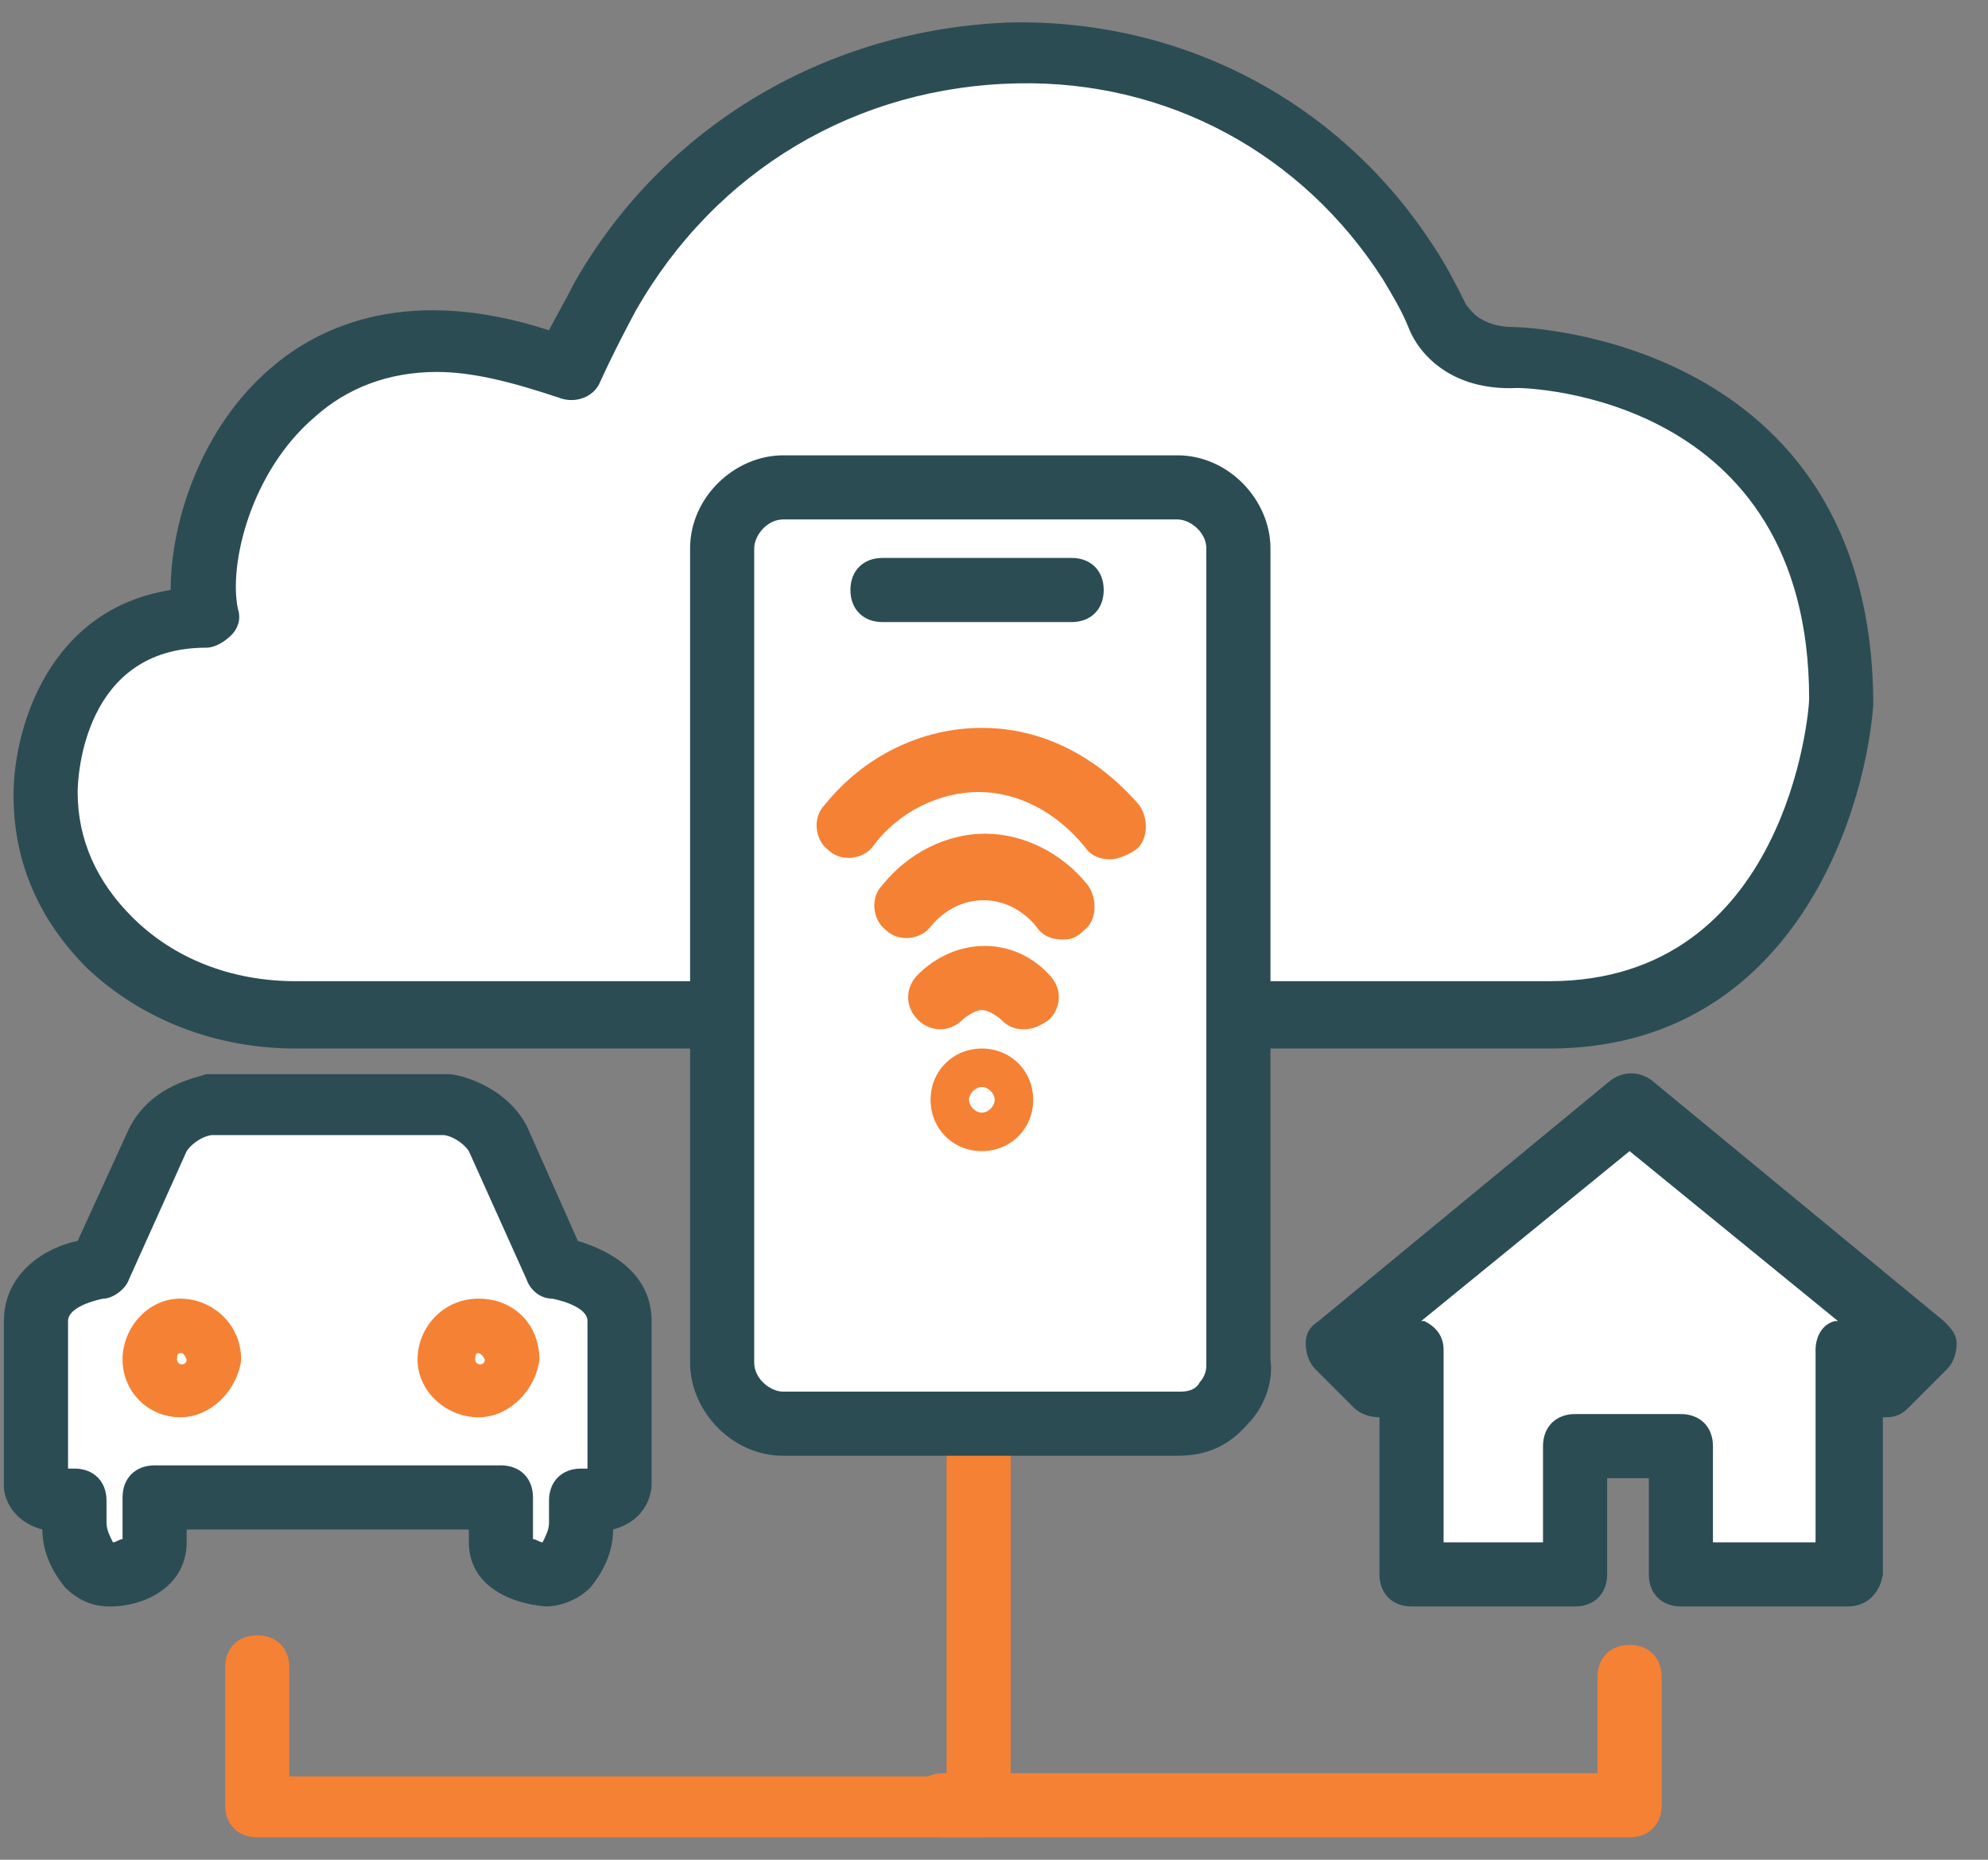
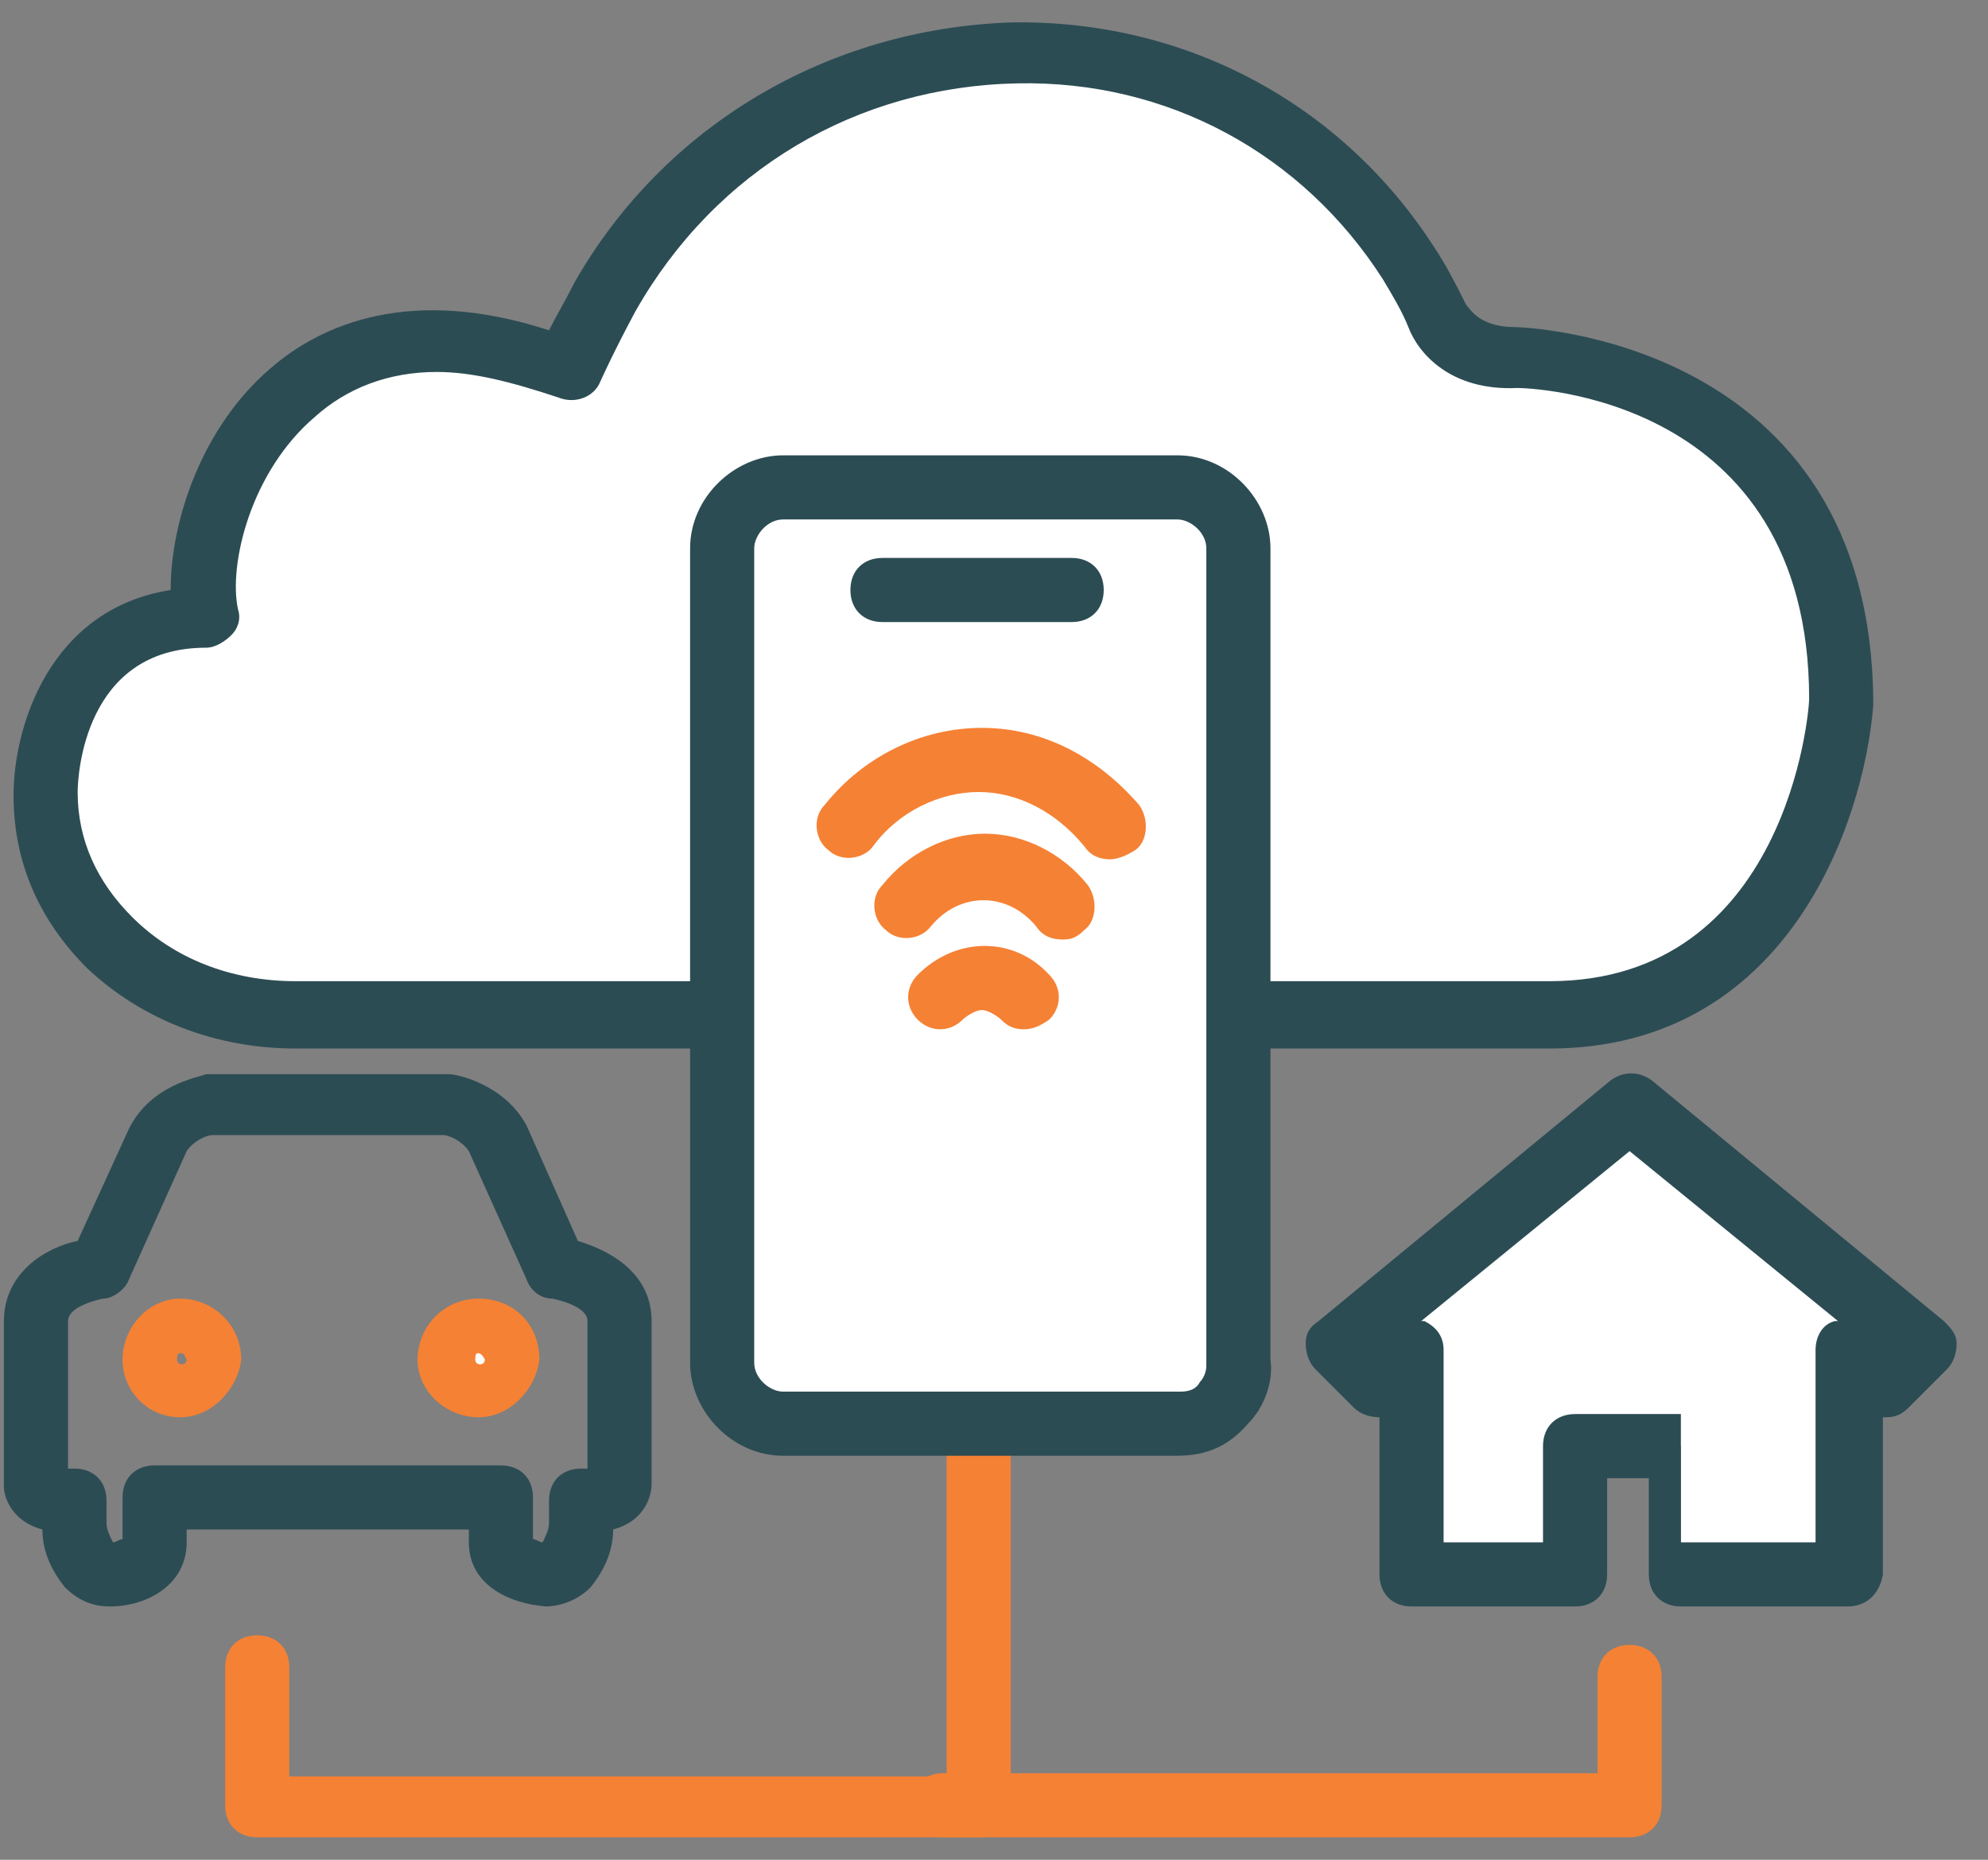
<svg xmlns="http://www.w3.org/2000/svg" width="62" height="58" viewBox="0 0 62 58" fill="none">
  <rect x="0" y="0" width="62" height="58" fill="#808080" stroke="none" />
  <path d="M30.522 57.3H8.022C7.422 57.3 7.022 56.9 7.022 56.3V52C7.022 51.4 7.422 51 8.022 51C8.622 51 9.022 51.4 9.022 52V55.4H29.522V45.5C29.522 44.9 29.922 44.5 30.522 44.5C31.122 44.5 31.522 44.9 31.522 45.5V56.4C31.522 56.9 31.122 57.3 30.522 57.3Z" fill="#F58134" />
  <path d="M50.822 57.3H29.422C28.822 57.3 28.422 56.9 28.422 56.3C28.422 55.7 28.822 55.3 29.422 55.3H49.822V52.3C49.822 51.7 50.222 51.3 50.822 51.3C51.422 51.3 51.822 51.7 51.822 52.3V56.3C51.822 56.9 51.422 57.3 50.822 57.3Z" fill="#F58134" />
  <path d="M15.422 31.7H9.222C7.122 31.7 4.922 30.9 3.422 29.4C2.322 28.3 1.422 26.8 1.422 24.7C1.422 24.7 1.522 19.2 6.422 19.2C5.622 15.9 8.922 7.9 17.622 11.5C17.622 11.5 18.022 10.6 18.822 9.2C24.222 -0.3 38.022 -1.1 43.922 8.2C44.222 8.7 44.522 9.3 44.822 9.9C44.822 9.9 45.422 11.3 47.322 11.2C47.322 11.2 57.422 11.3 57.422 22C57.422 22 56.722 31.7 48.322 31.7H15.422Z" fill="white" />
  <path d="M48.322 32.7H9.222C6.722 32.7 4.422 31.8 2.722 30.2C1.222 28.7 0.422 26.9 0.422 24.8C0.422 22.7 1.522 19 5.322 18.4C5.322 16.2 6.322 13.3 8.422 11.5C10.022 10.1 12.822 8.9 17.122 10.3C17.322 9.9 17.622 9.4 17.922 8.8C20.722 3.9 25.822 0.9 31.522 0.7C36.922 0.6 41.822 3.2 44.722 7.7C45.122 8.3 45.422 8.9 45.722 9.5C45.822 9.6 46.122 10.2 47.222 10.2C47.422 10.2 58.422 10.5 58.422 22C58.122 25.7 55.722 32.7 48.322 32.7ZM13.622 11.6C12.122 11.6 10.822 12.1 9.822 13C7.822 14.7 7.122 17.6 7.422 19C7.522 19.3 7.422 19.6 7.222 19.8C7.022 20 6.722 20.2 6.422 20.2C2.622 20.2 2.422 24.2 2.422 24.7C2.422 26.2 3.022 27.5 4.122 28.6C5.422 29.9 7.222 30.6 9.222 30.6H48.322C55.722 30.6 56.422 22.2 56.422 21.8C56.422 12.3 47.622 12.1 47.322 12.1C45.222 12.2 44.222 11 43.922 10.2C43.722 9.7 43.422 9.2 43.122 8.7C40.622 4.8 36.422 2.5 31.722 2.6C26.722 2.7 22.322 5.3 19.822 9.7C19.122 11 18.722 11.9 18.722 11.9C18.522 12.4 17.922 12.6 17.422 12.4C15.922 11.9 14.722 11.6 13.622 11.6Z" fill="#2C4C54" />
-   <path d="M10.222 46.7H15.622V48.1C15.622 49.1 17.022 49.1 17.022 49.1C17.222 49.1 17.422 49 17.622 48.8C17.922 48.5 18.122 48 18.122 47.5V46.8C19.322 46.8 19.322 46.3 19.322 46.3V41.2C19.322 39.7 17.322 39.5 17.322 39.5L15.522 35.5C15.022 34.6 13.922 34.4 13.922 34.4H10.222H6.522C6.522 34.4 5.322 34.6 4.922 35.5L3.122 39.5C3.122 39.5 1.122 39.7 1.122 41.2V46.3C1.122 46.3 1.122 46.8 2.322 46.8V47.5C2.322 48 2.522 48.4 2.822 48.8C3.022 49 3.222 49.1 3.422 49.1C3.422 49.1 4.822 49 4.822 48.1V46.7H10.222Z" fill="white" />
  <path d="M17.022 50.1C15.822 50 14.622 49.4 14.622 48.1V47.7H5.822V48.1C5.822 49.4 4.622 50.1 3.422 50.1C3.022 50.1 2.522 50 2.022 49.5C1.622 49 1.322 48.4 1.322 47.7C0.222 47.4 0.122 46.5 0.122 46.4V41.2C0.122 39.7 1.422 38.9 2.422 38.7L4.022 35.2C4.722 33.8 6.222 33.6 6.422 33.5H6.522H13.922H14.022C14.222 33.5 15.722 33.8 16.422 35.1L18.022 38.7C19.022 39 20.322 39.7 20.322 41.2V46.3C20.322 46.5 20.222 47.4 19.122 47.7C19.122 48.4 18.822 49 18.422 49.5C17.922 50 17.322 50.1 17.022 50.1ZM2.122 45.8C2.222 45.8 2.222 45.8 2.322 45.8C2.922 45.8 3.322 46.2 3.322 46.8V47.5C3.322 47.7 3.422 47.9 3.522 48.1C3.622 48.1 3.722 48 3.822 48V46.7C3.822 46.1 4.222 45.7 4.822 45.7H15.622C16.222 45.7 16.622 46.1 16.622 46.7V48C16.722 48 16.822 48.1 16.922 48.1C17.022 47.9 17.122 47.7 17.122 47.5V46.8C17.122 46.2 17.522 45.8 18.122 45.8C18.222 45.8 18.322 45.8 18.322 45.8V41.2C18.322 40.7 17.222 40.5 17.222 40.5C16.822 40.5 16.522 40.2 16.422 39.9L14.622 35.9C14.422 35.6 14.022 35.4 13.822 35.4H6.622C6.422 35.4 6.022 35.6 5.822 35.9L4.022 39.9C3.922 40.2 3.522 40.5 3.222 40.5C3.222 40.5 2.122 40.7 2.122 41.2V45.8Z" fill="#2C4C54" />
-   <path d="M5.622 43.2C6.119 43.2 6.522 42.797 6.522 42.3C6.522 41.803 6.119 41.4 5.622 41.4C5.125 41.4 4.722 41.803 4.722 42.3C4.722 42.797 5.125 43.2 5.622 43.2Z" fill="white" />
  <path d="M5.622 44.2C4.622 44.2 3.822 43.4 3.822 42.4C3.822 41.4 4.622 40.5 5.622 40.5C6.622 40.5 7.522 41.3 7.522 42.4C7.422 43.3 6.622 44.2 5.622 44.2ZM5.622 42.2C5.522 42.2 5.522 42.3 5.522 42.4C5.522 42.6 5.822 42.6 5.822 42.4C5.722 42.2 5.722 42.2 5.622 42.2Z" fill="#F58134" />
  <path d="M14.922 43.2C15.419 43.2 15.822 42.797 15.822 42.3C15.822 41.803 15.419 41.4 14.922 41.4C14.425 41.4 14.022 41.803 14.022 42.3C14.022 42.797 14.425 43.2 14.922 43.2Z" fill="white" />
  <path d="M14.922 44.2C13.922 44.2 13.022 43.4 13.022 42.4C13.022 41.4 13.822 40.5 14.922 40.5C16.022 40.5 16.822 41.3 16.822 42.4C16.722 43.3 15.922 44.2 14.922 44.2ZM14.922 42.2C14.822 42.2 14.822 42.3 14.822 42.4C14.822 42.6 15.122 42.6 15.122 42.4C15.022 42.2 14.922 42.2 14.922 42.2Z" fill="#F58134" />
  <path d="M50.822 34.5L59.922 42L58.722 43.2L57.622 42.1V49.1H52.422V45.1H50.822H49.222V49.1H44.022V42.1L42.922 43.2L41.722 42L50.822 34.5Z" fill="white" />
-   <path d="M57.622 50.1H52.422C51.822 50.1 51.422 49.7 51.422 49.1V46.1H50.122V49.1C50.122 49.7 49.722 50.1 49.122 50.1H44.022C43.422 50.1 43.022 49.7 43.022 49.1V44.2C42.722 44.2 42.422 44.1 42.222 43.9L41.022 42.7C40.822 42.5 40.722 42.2 40.722 41.9C40.722 41.6 40.822 41.4 41.122 41.2L50.222 33.7C50.622 33.4 51.122 33.4 51.522 33.7L60.622 41.2C60.822 41.4 61.022 41.6 61.022 41.9C61.022 42.2 60.922 42.5 60.722 42.7L59.522 43.9C59.322 44.1 59.122 44.2 58.822 44.2H58.722V49.1C58.622 49.7 58.222 50.1 57.622 50.1ZM53.422 48.1H56.622V42.1C56.622 41.7 56.822 41.3 57.222 41.2C57.222 41.2 57.222 41.2 57.322 41.2L50.822 35.9L44.322 41.2C44.322 41.2 44.322 41.2 44.422 41.2C44.822 41.4 45.022 41.7 45.022 42.1V48.1H48.122V45.1C48.122 44.5 48.522 44.1 49.122 44.1H52.422C53.022 44.1 53.422 44.5 53.422 45.1V48.1Z" fill="#2C4C54" />
+   <path d="M57.622 50.1H52.422C51.822 50.1 51.422 49.7 51.422 49.1V46.1H50.122V49.1C50.122 49.7 49.722 50.1 49.122 50.1H44.022C43.422 50.1 43.022 49.7 43.022 49.1V44.2C42.722 44.2 42.422 44.1 42.222 43.9L41.022 42.7C40.822 42.5 40.722 42.2 40.722 41.9C40.722 41.6 40.822 41.4 41.122 41.2L50.222 33.7C50.622 33.4 51.122 33.4 51.522 33.7L60.622 41.2C60.822 41.4 61.022 41.6 61.022 41.9C61.022 42.2 60.922 42.5 60.722 42.7L59.522 43.9C59.322 44.1 59.122 44.2 58.822 44.2H58.722V49.1C58.622 49.7 58.222 50.1 57.622 50.1ZM53.422 48.1H56.622V42.1C56.622 41.7 56.822 41.3 57.222 41.2C57.222 41.2 57.222 41.2 57.322 41.2L50.822 35.9L44.322 41.2C44.322 41.2 44.322 41.2 44.422 41.2C44.822 41.4 45.022 41.7 45.022 42.1V48.1H48.122V45.1C48.122 44.5 48.522 44.1 49.122 44.1H52.422V48.1Z" fill="#2C4C54" />
  <path d="M36.722 44.4H24.422C23.422 44.4 22.522 43.5 22.522 42.5V17.1C22.522 16.1 23.422 15.2 24.422 15.2H36.722C37.722 15.2 38.622 16.1 38.622 17.1V42.5C38.722 43.5 37.922 44.4 36.722 44.4Z" fill="white" />
  <path d="M36.722 45.4H24.422C22.822 45.4 21.522 44 21.522 42.5V17.1C21.522 15.5 22.922 14.2 24.422 14.2H36.722C38.322 14.2 39.622 15.6 39.622 17.1V42.4C39.722 43.1 39.422 43.9 38.922 44.4C38.322 45.1 37.622 45.4 36.722 45.4ZM24.422 16.2C23.922 16.2 23.522 16.7 23.522 17.1V42.5C23.522 43 24.022 43.4 24.422 43.4H36.822C37.122 43.4 37.322 43.3 37.422 43.1C37.522 43 37.622 42.8 37.622 42.6V42.5V17.1C37.622 16.6 37.122 16.2 36.722 16.2H24.422Z" fill="#2C4C54" />
-   <path d="M30.622 35.9C29.722 35.9 29.022 35.2 29.022 34.3C29.022 33.4 29.722 32.7 30.622 32.7C31.522 32.7 32.222 33.4 32.222 34.3C32.222 35.2 31.522 35.9 30.622 35.9ZM30.622 33.9C30.422 33.9 30.222 34.1 30.222 34.3C30.222 34.5 30.422 34.7 30.622 34.7C30.822 34.7 31.022 34.5 31.022 34.3C31.022 34.1 30.822 33.9 30.622 33.9Z" fill="#F58134" />
  <path d="M31.922 32.1C31.622 32.1 31.422 32 31.222 31.8C31.122 31.7 30.822 31.5 30.622 31.5C30.422 31.5 30.122 31.7 30.022 31.8C29.622 32.2 29.022 32.2 28.622 31.8C28.222 31.4 28.222 30.8 28.622 30.4C29.822 29.2 31.622 29.2 32.722 30.4C33.122 30.8 33.122 31.4 32.722 31.8C32.422 32 32.222 32.1 31.922 32.1Z" fill="#F58134" />
  <path d="M33.122 29.3C32.822 29.3 32.522 29.2 32.322 28.9C31.422 27.8 29.922 27.8 29.022 28.9C28.722 29.3 28.022 29.4 27.622 29C27.222 28.7 27.122 28 27.522 27.6C28.322 26.6 29.522 26 30.722 26C31.922 26 33.122 26.6 33.922 27.6C34.222 28 34.222 28.7 33.822 29C33.522 29.3 33.322 29.3 33.122 29.3Z" fill="#F58134" />
  <path d="M33.422 19.4H27.522C26.922 19.4 26.522 19 26.522 18.4C26.522 17.8 26.922 17.4 27.522 17.4H33.422C34.022 17.4 34.422 17.8 34.422 18.4C34.422 19 34.022 19.4 33.422 19.4Z" fill="#2C4C54" />
  <path d="M34.622 26.8C34.322 26.8 34.022 26.7 33.822 26.4C32.922 25.3 31.722 24.7 30.522 24.7C29.322 24.7 28.022 25.3 27.222 26.4C26.922 26.8 26.222 26.9 25.822 26.5C25.422 26.2 25.322 25.5 25.722 25.1C26.922 23.6 28.722 22.7 30.622 22.7C32.522 22.7 34.222 23.6 35.522 25.1C35.822 25.5 35.822 26.2 35.422 26.5C35.122 26.7 34.822 26.8 34.622 26.8Z" fill="#F58134" />
</svg>